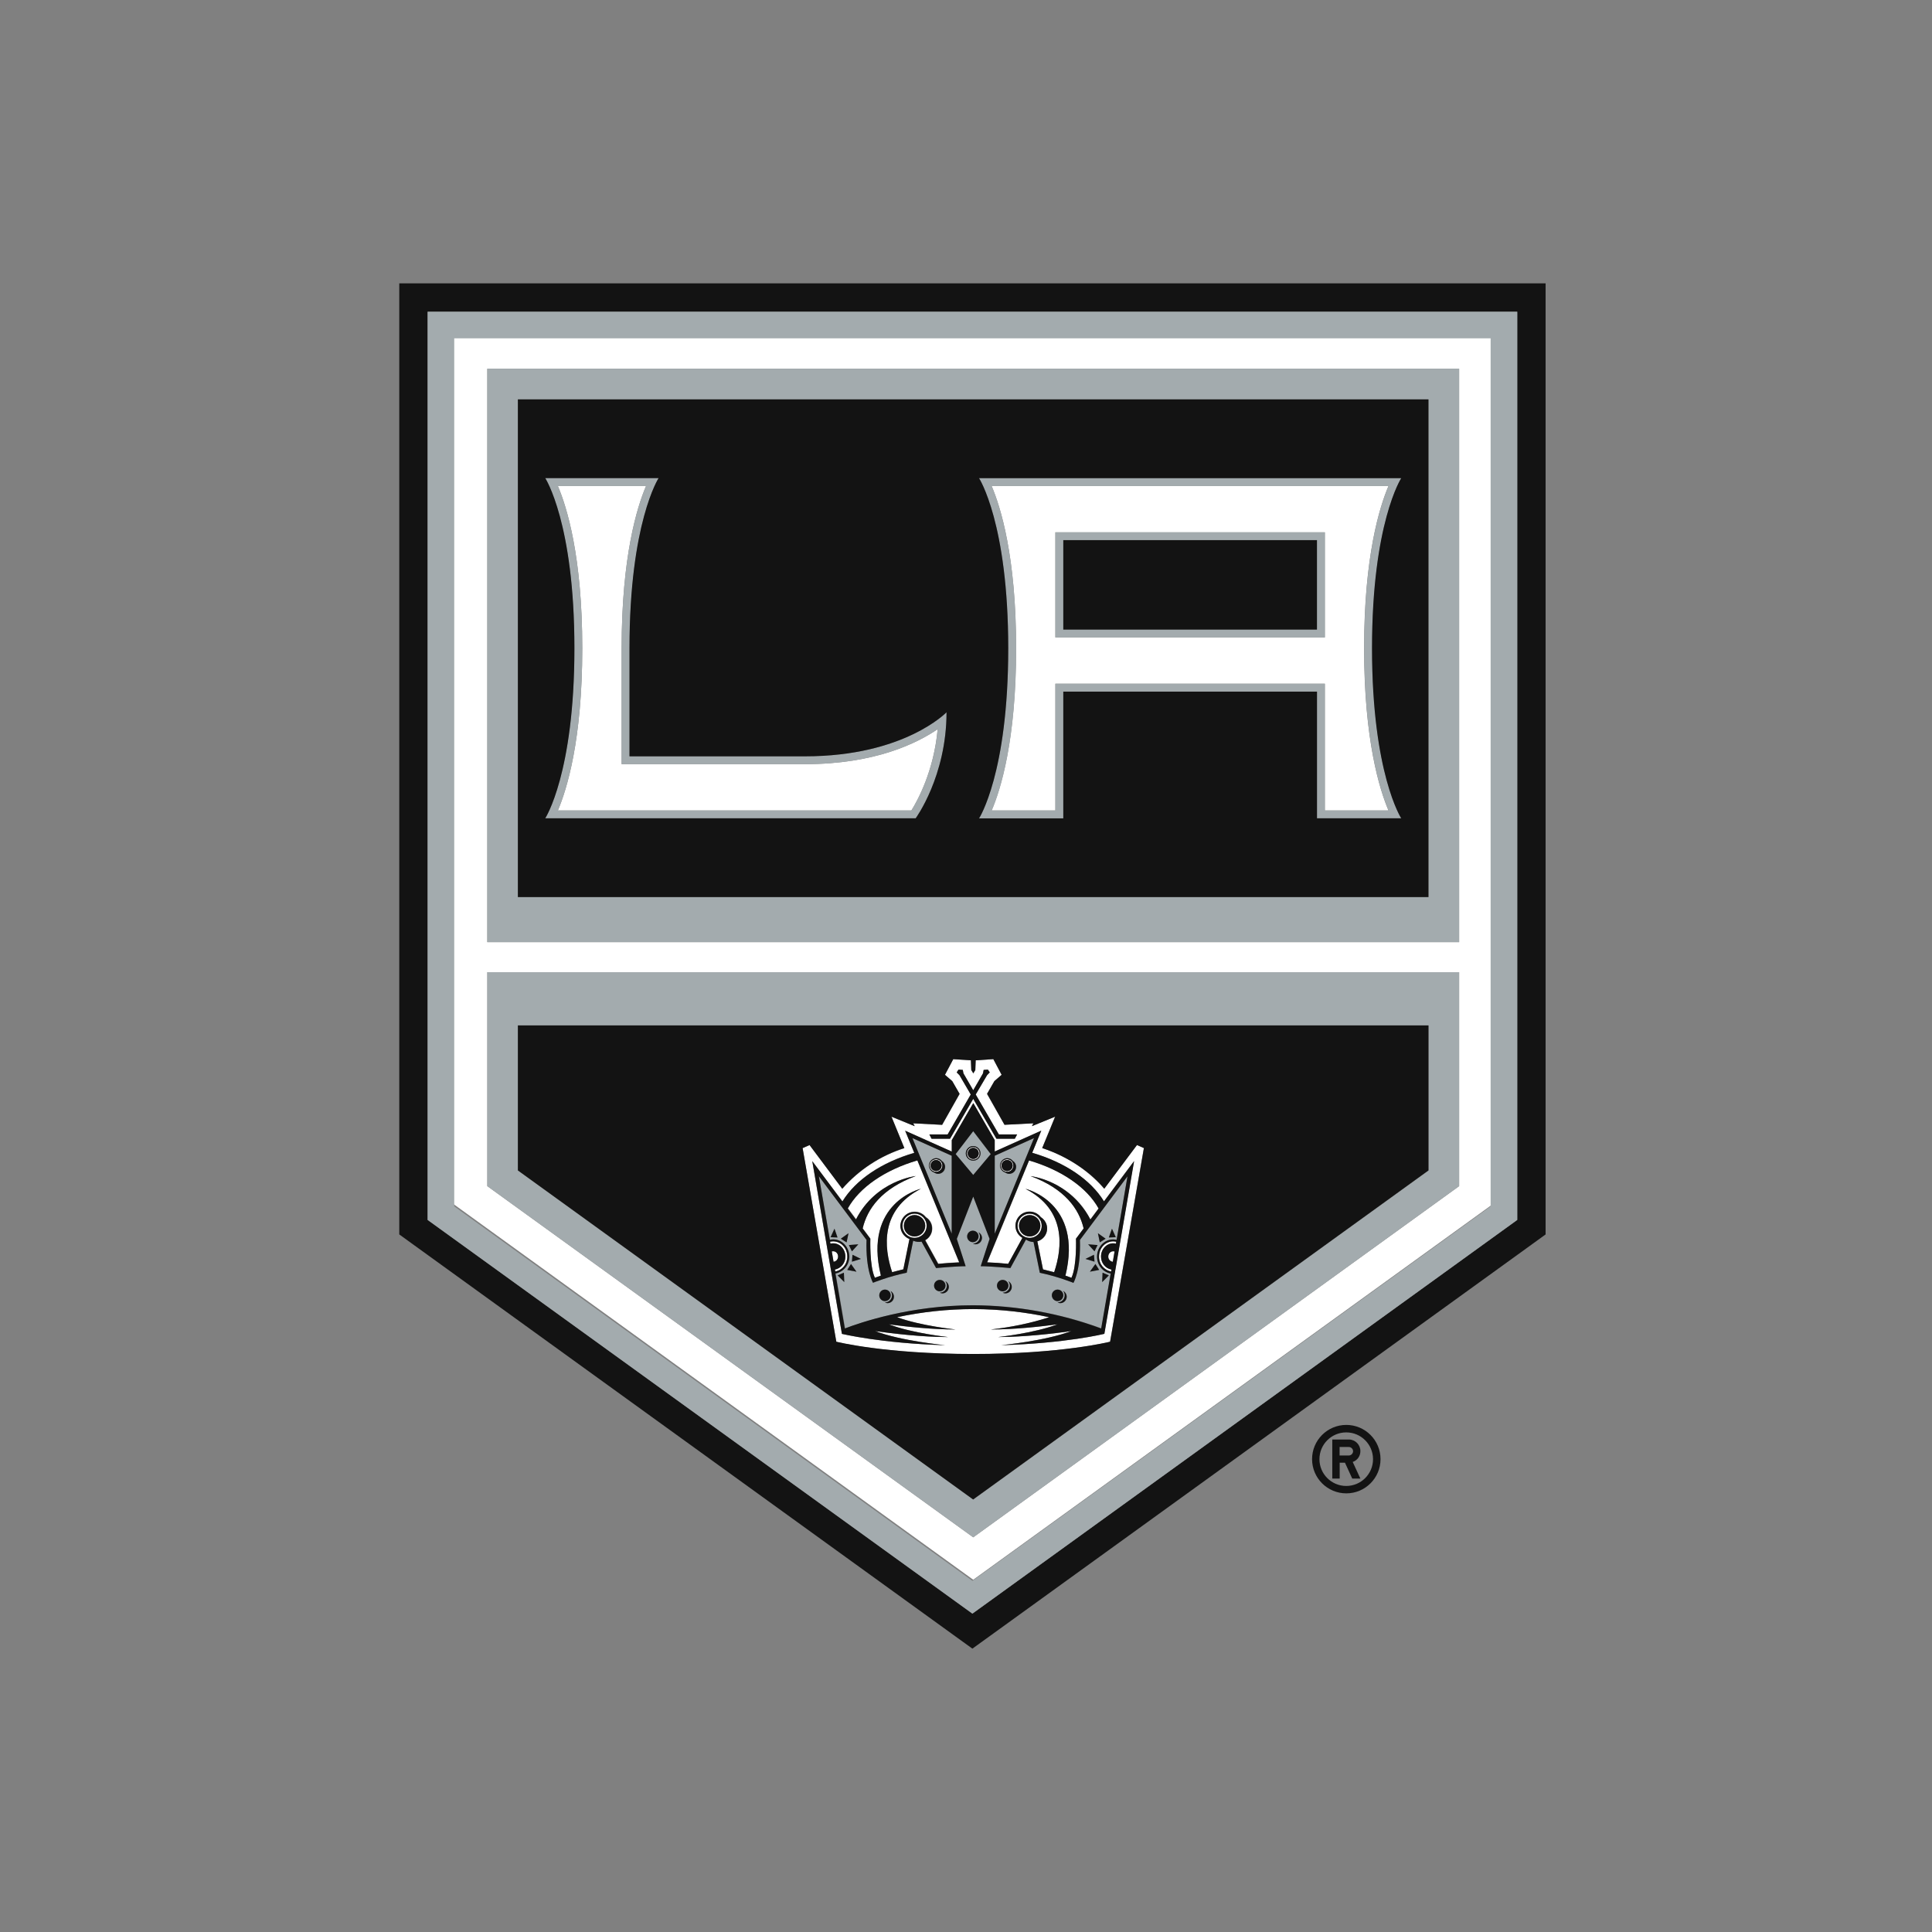
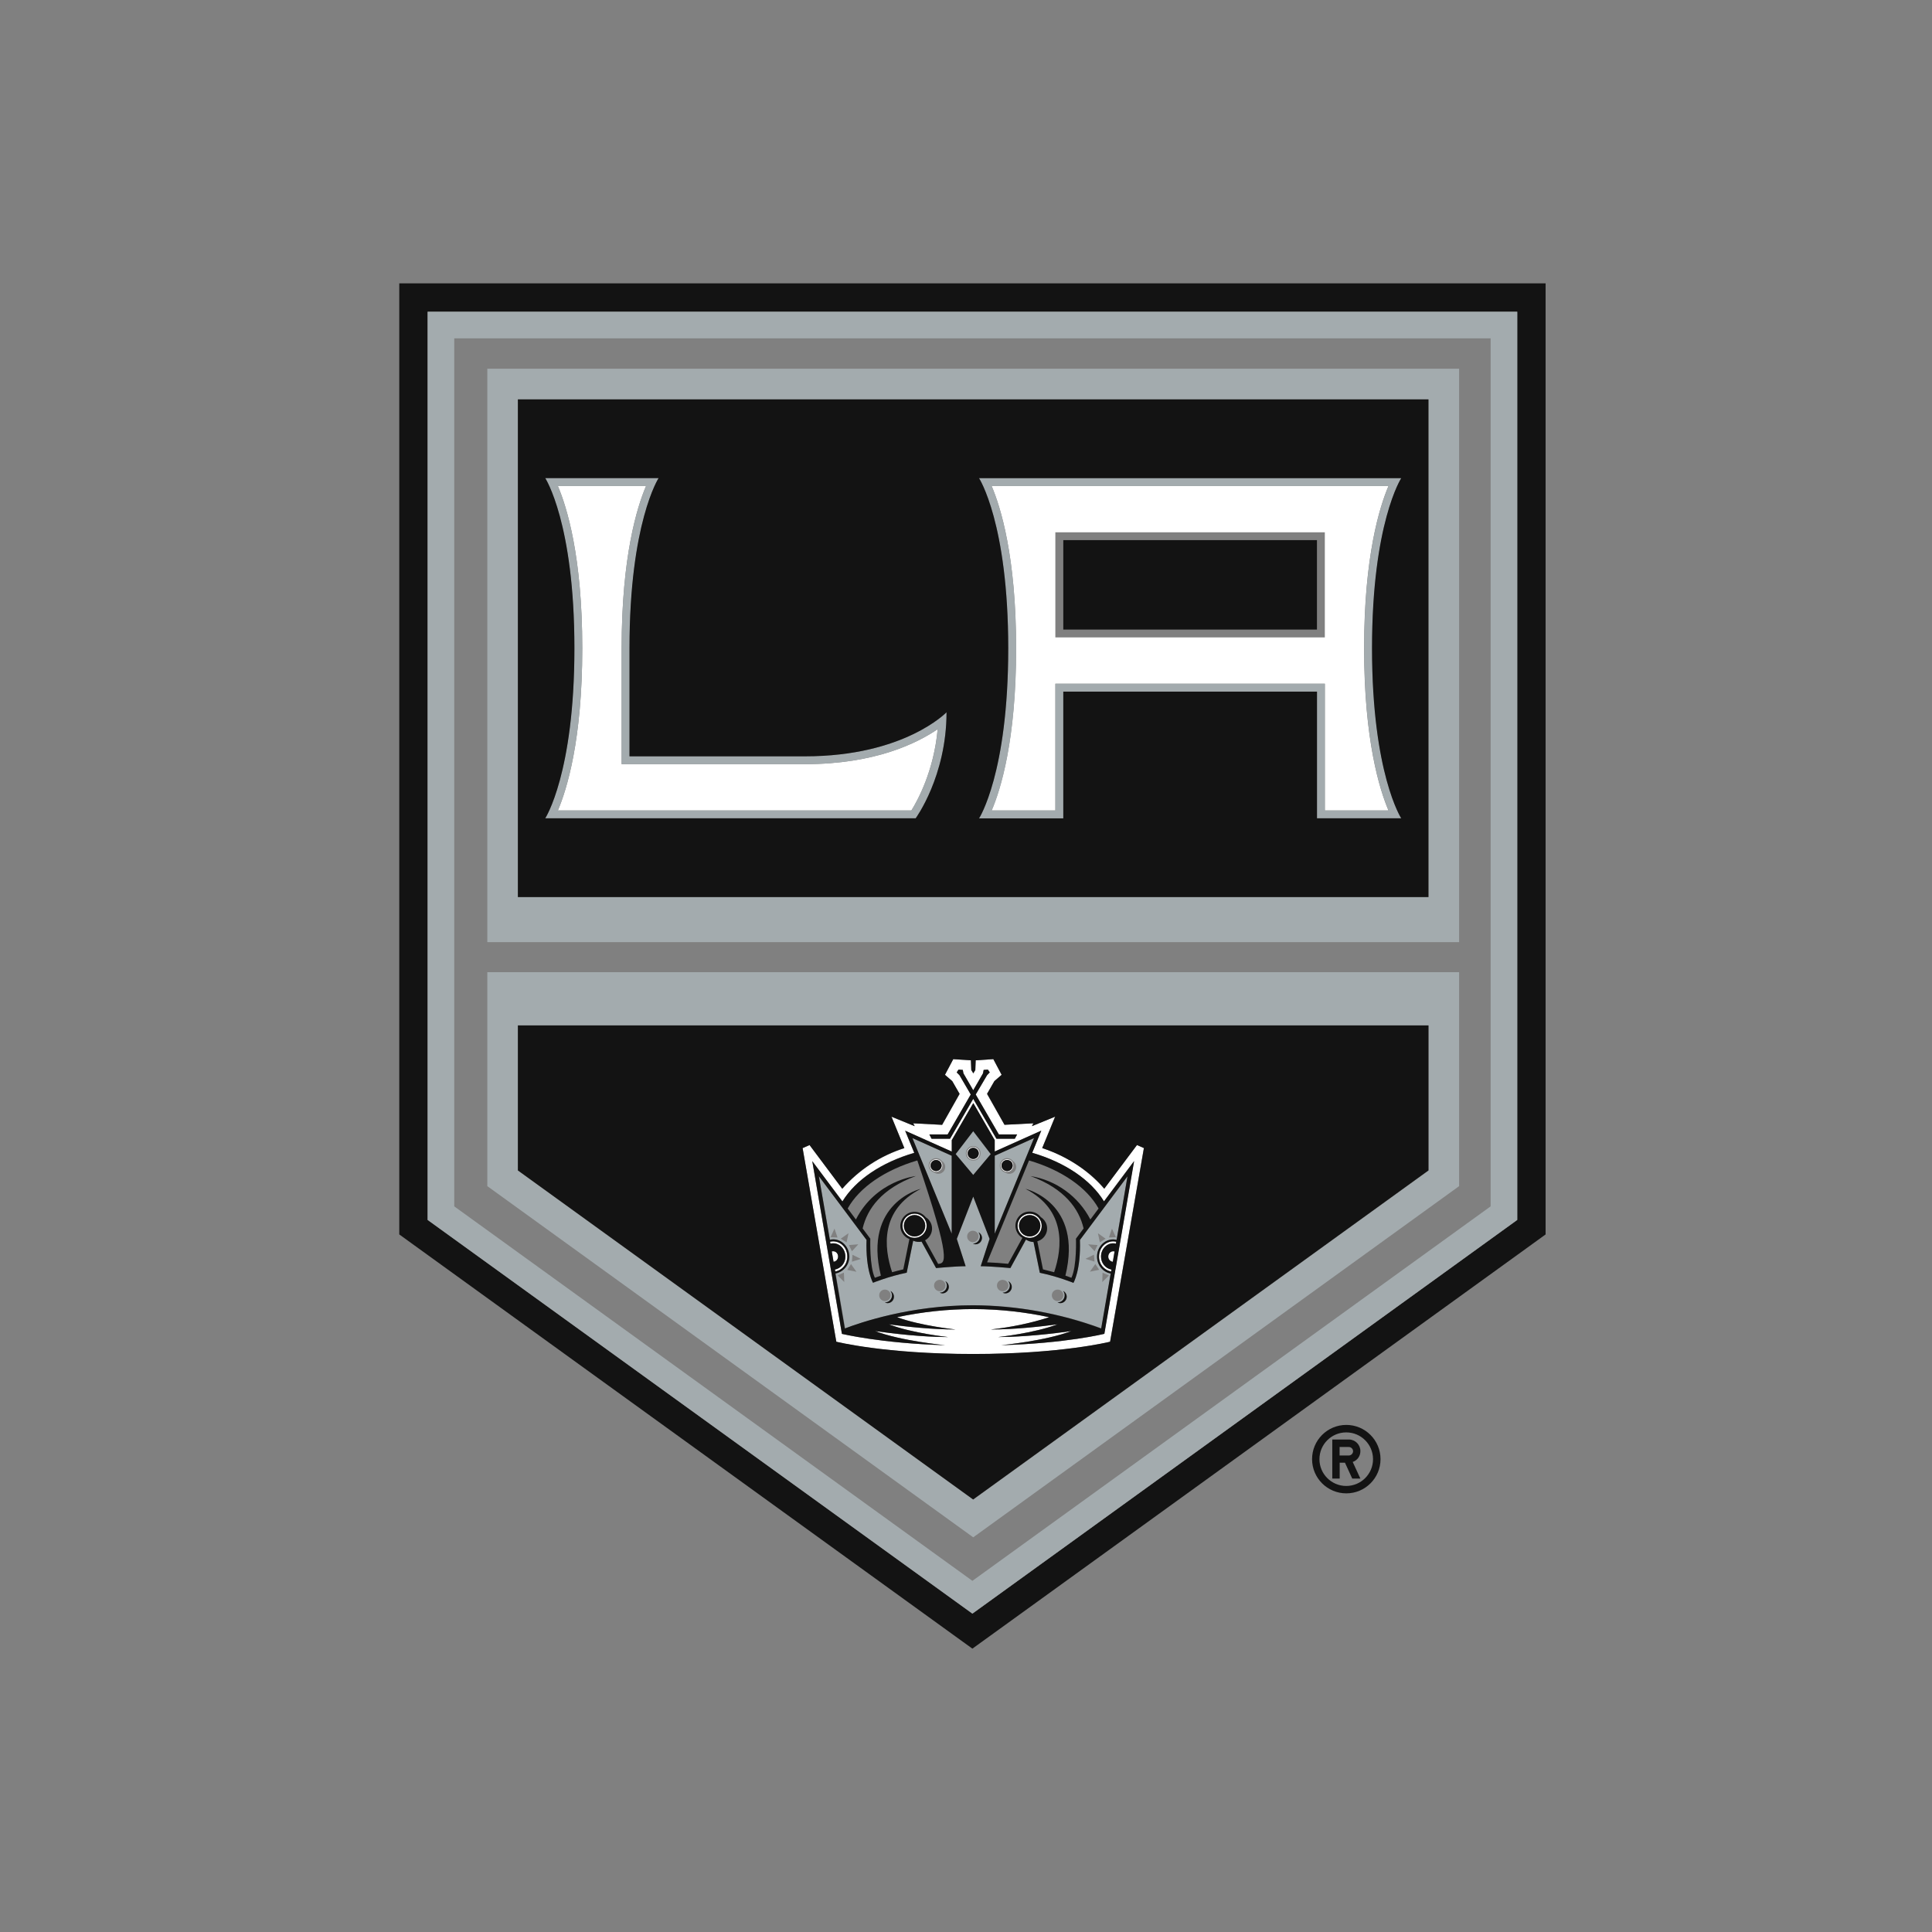
<svg xmlns="http://www.w3.org/2000/svg" xmlns:xlink="http://www.w3.org/1999/xlink" width="150px" height="150px" viewBox="0 0 150 150" version="1.1">
  <rect x="0" y="0" width="150" height="150" fill="#808080" stroke="none" />
  <title>Artboard</title>
  <defs>
    <polygon id="path-1" points="0 106 89 106 89 0 0 0" />
  </defs>
  <g id="Artboard" stroke="none" stroke-width="1" fill="none" fill-rule="evenodd">
    <g id="Group-28" transform="translate(31, 22)">
      <path d="M0,0.001 L0,73.841 L0.912,74.501 L43.206,105.068 L44.496,106 L45.787,105.068 L88.089,74.501 L89,73.841 L89,0.001 L0,0.001 Z M2.201,72.715 L2.201,2.202 L86.798,2.202 L86.798,72.715 L44.496,103.282 L2.201,72.715 Z" id="Fill-1" fill="#131313" />
-       <path d="M6.834,51.149 L82.287,51.149 L82.287,6.627 L6.834,6.627 L6.834,51.149 Z M82.287,70.091 L44.561,97.358 L6.835,70.091 L6.835,53.481 L82.287,53.481 L82.287,70.091 Z M4.167,3.967 L4.167,71.454 L44.561,100.65 L84.948,71.454 L84.948,3.967 L4.167,3.967 Z" id="Fill-2" fill="#FFFFFF" />
      <path d="M4.267,71.661 L44.497,100.736 L84.732,71.661 L84.732,4.267 L4.267,4.267 L4.267,71.661 Z M44.497,103.281 L2.202,72.715 L2.202,2.202 L86.798,2.202 L86.798,72.715 L44.497,103.281 Z" id="Fill-3" fill="#A3ABAE" />
      <g id="Group-27">
        <path d="M34.405,71.274 C35.431,69.596 37.425,68.248 39.978,67.502 L39.275,65.788 L42.89,67.408 L42.89,66.519 L44.561,63.643 L46.225,66.519 L46.225,67.408 L49.84,65.788 L49.13,67.502 C51.683,68.248 53.677,69.596 54.702,71.274 L57.041,68.147 L54.731,81.558 C54.731,81.558 51.748,82.304 46.72,82.44 C46.72,82.44 50.141,82.118 52.164,81.343 C50.282,81.622 48.385,81.778 46.483,81.81 C46.483,81.81 49.251,81.522 51.095,80.82 C49.703,81.006 47.724,81.221 45.909,81.221 C45.909,81.221 48.613,80.941 50.45,80.268 C48.509,79.852 46.531,79.64 44.547,79.636 C42.56,79.64 40.579,79.852 38.636,80.268 C40.48,80.941 43.184,81.221 43.184,81.221 C41.363,81.221 39.382,81.006 37.998,80.82 C39.834,81.522 42.609,81.81 42.609,81.81 C40.567,81.81 38.314,81.537 36.93,81.343 C38.96,82.118 42.373,82.44 42.373,82.44 C37.346,82.297 34.362,81.558 34.362,81.558 L32.06,68.147 L34.405,71.274 Z M42.574,66.075 L44.374,62.977 L43.492,61.471 L43.278,61.254 L43.428,61.04 L43.751,61.068 L43.801,61.334 L44.561,62.653 L45.321,61.334 L45.371,61.068 L45.694,61.04 L45.845,61.254 L45.637,61.471 L44.754,62.977 L46.555,66.075 L47.974,66.075 L47.795,66.412 L46.361,66.412 L44.561,63.313 L42.761,66.412 L41.327,66.412 L41.154,66.075 L42.574,66.075 Z M44.561,83.129 C51.461,83.129 55.182,82.175 55.182,82.175 L57.807,67.136 L57.263,66.899 L54.724,70.291 C53.439,68.818 51.775,67.726 49.911,67.136 L50.915,64.698 L49.108,65.429 L49.223,65.207 L46.985,65.328 L45.63,62.926 L46.204,61.936 C46.388,61.771 46.575,61.609 46.763,61.449 L46.117,60.229 L44.747,60.323 L44.718,61.076 L44.568,61.334 L44.41,61.076 L44.381,60.323 L43.005,60.237 L42.366,61.456 L42.933,61.943 L43.507,62.933 L42.152,65.336 L39.906,65.214 L40.021,65.436 L38.214,64.705 L39.218,67.143 C37.355,67.741 35.691,68.831 34.398,70.299 L31.859,66.906 L31.314,67.143 L33.932,82.183 C33.932,82.175 37.669,83.129 44.561,83.129 L44.561,83.129 Z M12.315,40.923 L39.762,40.923 C40.214,40.212 41.499,37.896 41.8,34.612 C40.237,35.68 36.958,37.329 31.507,37.329 L17.263,37.329 L17.263,28.329 C17.263,21.186 18.469,17.349 19.157,15.735 L12.315,15.735 C13.003,17.349 14.208,21.186 14.208,28.329 C14.208,35.472 13.003,39.302 12.315,40.923 L12.315,40.923 Z M50.937,27.49 L71.859,27.49 L71.859,19.328 L50.937,19.328 L50.937,27.49 Z M50.937,40.923 L50.937,31.083 L71.858,31.083 L71.858,40.923 L76.799,40.923 C76.112,39.302 74.907,35.472 74.907,28.329 C74.907,21.186 76.112,17.349 76.799,15.735 L45.988,15.735 C46.684,17.357 47.889,21.186 47.889,28.329 C47.889,35.472 46.684,39.302 45.988,40.923 L50.937,40.923 Z" id="Fill-4" fill="#FFFFFF" />
-         <path d="M48.384,74.114 C48.049,73.92 47.842,73.562 47.845,73.174 C47.845,72.573 48.341,72.077 48.943,72.077 C49.295,72.077 49.61,72.242 49.811,72.508 C50.097,72.694 50.299,73.01 50.299,73.383 C50.302,73.849 49.989,74.259 49.538,74.38 L49.983,76.559 L50.851,76.775 C51.496,74.852 51.791,71.934 48.621,70.298 C48.621,70.298 53.11,71.346 51.726,77.04 L52.192,77.205 C52.622,76.302 52.544,74.172 52.544,74.172 L53.138,73.375 C52.781,71.855 51.668,70.291 49.014,69.309 C49.014,69.309 52.114,69.654 53.662,72.68 L54.3,71.826 C53.397,70.198 51.425,68.836 48.9,68.097 L45.651,76.014 C46.203,76.036 46.755,76.072 47.286,76.13 L48.384,74.114 Z M40.108,69.302 C37.446,70.285 36.341,71.848 35.983,73.368 L36.578,74.164 C36.578,74.164 36.5,76.302 36.93,77.198 L37.396,77.033 C36.012,71.332 40.501,70.291 40.501,70.291 C37.33,71.927 37.626,74.845 38.271,76.767 L39.146,76.545 L39.627,74.186 C39.204,74.02 38.925,73.614 38.923,73.16 C38.933,72.55 39.434,72.063 40.044,72.072 C40.377,72.076 40.69,72.231 40.896,72.493 C41.381,72.793 41.532,73.429 41.232,73.915 C41.136,74.068 41.004,74.193 40.846,74.28 L41.857,76.115 C42.4,76.059 42.946,76.02 43.492,76 L40.244,68.083 C37.719,68.821 35.747,70.177 34.843,71.812 L35.481,72.666 C37.009,69.646 40.108,69.302 40.108,69.302 L40.108,69.302 Z" id="Fill-6" fill="#FFFFFF" />
        <path d="M34.075,75.556 C34.075,75.333 33.896,75.147 33.688,75.147 C33.652,75.147 33.616,75.147 33.58,75.161 L33.717,75.957 C33.923,75.938 34.08,75.763 34.075,75.556 M48.944,74.006 C48.483,74.006 48.111,73.634 48.111,73.174 C48.111,72.716 48.483,72.343 48.944,72.343 C49.403,72.343 49.776,72.716 49.776,73.174 C49.776,73.634 49.403,74.006 48.944,74.006 M49.876,73.168 C49.876,72.651 49.456,72.232 48.94,72.232 C48.423,72.232 48.004,72.651 48.004,73.168 C48.004,73.684 48.427,74.107 48.944,74.107 C49.458,74.107 49.876,73.689 49.876,73.174 L49.876,73.168 M40.007,74.006 C39.547,74.006 39.175,73.634 39.175,73.174 C39.175,72.716 39.547,72.343 40.007,72.343 C40.466,72.343 40.838,72.716 40.838,73.174 C40.838,73.634 40.466,74.006 40.007,74.006 M40.007,72.228 C39.492,72.228 39.075,72.645 39.075,73.161 L39.075,73.168 C39.075,73.682 39.492,74.1 40.007,74.1 C40.521,74.1 40.939,73.682 40.939,73.168 C40.943,72.653 40.528,72.232 40.014,72.228 L40.007,72.228" id="Fill-8" fill="#FFFFFF" />
        <path d="M55.046,75.556 C55.046,75.771 55.198,75.943 55.399,75.965 L55.535,75.168 C55.499,75.154 55.463,75.154 55.427,75.154 C55.218,75.147 55.046,75.333 55.046,75.556 M34.785,75.556 C34.785,74.903 34.298,74.379 33.688,74.379 C33.609,74.379 33.53,74.394 33.45,74.408 L33.48,74.558 C33.548,74.539 33.618,74.529 33.688,74.53 C34.212,74.53 34.635,74.989 34.635,75.556 C34.648,76.045 34.305,76.473 33.823,76.567 L33.853,76.718 C34.384,76.638 34.785,76.144 34.785,75.556" id="Fill-10" fill="#FFFFFF" />
        <path d="M41.677,68.061 C41.916,68.061 42.109,68.254 42.109,68.492 C42.109,68.729 41.916,68.921 41.677,68.921 C41.44,68.921 41.247,68.729 41.247,68.492 C41.247,68.254 41.44,68.061 41.677,68.061 M41.677,68.979 C41.946,68.975 42.161,68.759 42.166,68.492 C42.161,68.223 41.946,68.007 41.677,68.004 C41.41,68.007 41.194,68.223 41.19,68.492 C41.19,68.757 41.405,68.979 41.677,68.979 M47.193,68.061 C47.431,68.061 47.624,68.254 47.624,68.492 C47.624,68.729 47.431,68.921 47.193,68.921 C46.954,68.921 46.759,68.73 46.756,68.492 C46.756,68.254 46.949,68.061 47.186,68.061 C47.188,68.061 47.191,68.061 47.193,68.061 M47.193,68.979 C47.459,68.975 47.674,68.757 47.674,68.492 C47.674,68.225 47.459,68.007 47.193,68.004 C46.923,68.004 46.705,68.223 46.706,68.493 C46.707,68.761 46.924,68.978 47.193,68.979 M44.561,67.122 C44.8,67.122 44.995,67.315 44.995,67.555 C44.995,67.795 44.8,67.989 44.561,67.989 C44.324,67.989 44.131,67.796 44.131,67.559 C44.127,67.322 44.317,67.125 44.554,67.122 C44.556,67.122 44.558,67.122 44.561,67.122 M44.561,68.04 C44.832,68.04 45.052,67.823 45.056,67.552 C45.052,67.28 44.833,67.06 44.561,67.057 C44.29,67.061 44.073,67.281 44.073,67.552 C44.073,67.817 44.288,68.04 44.561,68.04 M55.269,76.717 L55.298,76.567 C54.817,76.472 54.475,76.045 54.487,75.555 C54.487,74.989 54.918,74.53 55.427,74.53 C55.506,74.53 55.578,74.537 55.642,74.558 L55.671,74.408 C55.591,74.387 55.509,74.378 55.427,74.38 C54.825,74.38 54.33,74.903 54.33,75.555 C54.312,76.122 54.712,76.615 55.269,76.717" id="Fill-12" fill="#FFFFFF" />
        <mask id="mask-2" fill="white">
          <use xlink:href="#path-1" />
        </mask>
        <g id="Clip-15" />
        <path d="M9.21,47.65 L79.906,47.65 L79.906,9.008 L9.21,9.008 L9.21,47.65 Z M6.835,51.149 L82.287,51.149 L82.287,6.627 L6.835,6.627 L6.835,51.149 Z M9.216,57.618 L79.913,57.618 L79.913,68.878 L44.561,94.425 L9.216,68.878 L9.216,57.618 Z M6.835,70.091 L44.561,97.358 L82.287,70.091 L82.287,53.481 L6.835,53.481 L6.835,70.091 Z" id="Fill-14" fill="#A3ABAE" mask="url(#mask-2)" />
-         <path d="M51.555,26.88 L71.249,26.88 L71.249,19.938 L51.555,19.938 L51.555,26.88 Z M50.944,27.49 L71.865,27.49 L71.865,19.329 L50.944,19.329 L50.944,27.49 Z" id="Fill-16" fill="#A3ABAE" mask="url(#mask-2)" />
        <path d="M43.987,67.552 C43.987,67.235 44.244,66.978 44.561,66.978 C44.877,66.978 45.134,67.235 45.134,67.552 C45.127,67.863 44.872,68.111 44.561,68.111 C44.248,68.115 43.991,67.864 43.987,67.552 L43.987,67.552 Z M45.923,67.609 L44.554,65.831 L43.191,67.609 L44.554,69.23 L45.923,67.609 Z M47.358,69.137 C47.249,69.137 47.144,69.101 47.056,69.036 C46.801,68.976 46.623,68.746 46.627,68.484 C46.627,68.169 46.878,67.918 47.193,67.918 C47.37,67.919 47.536,68 47.645,68.14 C47.8,68.238 47.895,68.409 47.896,68.591 C47.9,68.889 47.663,69.133 47.365,69.136 C47.363,69.137 47.361,69.137 47.358,69.137 L47.358,69.137 Z M46.232,67.731 L46.232,73.784 L49.288,66.361 L46.232,67.731 Z M41.843,69.137 C41.734,69.137 41.628,69.101 41.541,69.036 C41.287,68.974 41.107,68.746 41.104,68.484 C41.108,68.171 41.363,67.918 41.678,67.918 C41.864,67.918 42.029,68.003 42.129,68.14 C42.383,68.295 42.463,68.626 42.308,68.88 C42.209,69.041 42.033,69.139 41.843,69.137 L41.843,69.137 Z M42.889,67.731 L39.835,66.361 L42.889,73.784 L42.889,67.731 Z M12.314,15.735 L19.158,15.735 C18.468,17.356 17.263,21.186 17.263,28.329 L17.263,37.33 L31.508,37.33 C36.966,37.33 40.237,35.681 41.799,34.612 C41.605,36.842 40.909,39 39.763,40.923 L12.314,40.923 C13.003,39.302 14.208,35.473 14.208,28.329 C14.208,21.186 13.003,17.356 12.314,15.735 L12.314,15.735 Z M40.092,41.533 C40.092,41.533 42.488,38.269 42.488,33.299 C42.488,33.299 39.211,36.72 31.508,36.72 L17.88,36.72 L17.88,28.329 C17.88,18.604 20.139,15.119 20.139,15.119 L11.332,15.119 C11.332,15.119 13.592,18.597 13.592,28.329 C13.592,38.054 11.332,41.533 11.332,41.533 L40.092,41.533 Z M45.995,15.735 L76.808,15.735 C76.112,17.356 74.914,21.186 74.914,28.329 C74.914,35.473 76.119,39.31 76.808,40.923 L71.865,40.923 L71.865,31.083 L50.945,31.083 L50.945,40.923 L46.002,40.923 C46.691,39.31 47.896,35.473 47.896,28.329 C47.889,21.186 46.683,17.356 45.995,15.736 L45.995,15.735 Z M51.554,41.533 L51.554,31.692 L71.256,31.692 L71.256,41.533 L77.797,41.533 C77.797,41.533 75.531,38.054 75.531,28.329 C75.531,18.604 77.797,15.119 77.797,15.119 L45.013,15.119 C45.013,15.119 47.279,18.597 47.279,28.329 C47.279,38.054 45.013,41.533 45.013,41.533 L51.554,41.533 Z" id="Fill-17" fill="#A3ABAE" mask="url(#mask-2)" />
        <path d="M53.62,76.732 L54.043,76.136 L54.337,76.588 L53.62,76.732 Z M53.935,75.412 L53.977,75.95 L53.275,75.735 L53.935,75.412 Z M54.214,74.666 L53.985,75.147 L53.484,74.609 L54.214,74.666 Z M54.839,74.172 L54.393,74.458 L54.243,73.748 L54.839,74.172 Z M55.333,73.39 L55.635,74.056 L55.097,74.078 L55.333,73.39 Z M51.324,79.177 C51.246,79.177 51.17,79.157 51.102,79.12 L51.109,79.12 C51.412,79.116 51.654,78.87 51.654,78.568 C51.654,78.444 51.614,78.323 51.539,78.223 C51.712,78.308 51.82,78.483 51.819,78.675 C51.819,78.95 51.599,79.173 51.324,79.177 L51.324,79.177 Z M50.665,78.568 C50.665,78.317 50.865,78.123 51.116,78.123 C51.353,78.12 51.55,78.308 51.554,78.546 L51.554,78.568 C51.554,78.812 51.36,79.012 51.116,79.019 C50.867,79.019 50.665,78.817 50.665,78.568 L50.665,78.568 Z M47.057,78.424 C46.98,78.42 46.904,78.401 46.835,78.366 L46.842,78.366 C47.143,78.371 47.39,78.13 47.394,77.83 C47.396,77.702 47.353,77.576 47.272,77.477 C47.518,77.606 47.613,77.91 47.484,78.156 C47.401,78.315 47.238,78.419 47.057,78.424 L47.057,78.424 Z M46.404,77.807 C46.4,77.57 46.589,77.374 46.827,77.369 C46.834,77.369 46.842,77.369 46.848,77.37 C47.093,77.37 47.293,77.571 47.293,77.807 C47.293,78.053 47.094,78.252 46.848,78.252 C46.607,78.257 46.408,78.064 46.404,77.821 L46.404,77.807 L46.404,77.807 Z M44.747,74.601 C44.669,74.605 44.592,74.585 44.525,74.545 L44.532,74.552 C44.838,74.547 45.084,74.298 45.084,73.992 C45.086,73.871 45.042,73.754 44.963,73.662 C45.127,73.734 45.242,73.906 45.242,74.1 C45.242,74.374 45.022,74.598 44.747,74.601 L44.747,74.601 Z M44.088,73.992 C44.088,73.748 44.288,73.555 44.532,73.555 C44.783,73.555 44.977,73.756 44.977,73.992 C44.977,74.238 44.779,74.44 44.532,74.444 C44.286,74.44 44.088,74.238 44.088,73.992 L44.088,73.992 Z M42.18,78.424 C42.102,78.421 42.027,78.402 41.957,78.366 L41.965,78.366 C42.266,78.371 42.513,78.13 42.518,77.83 C42.519,77.702 42.476,77.576 42.395,77.477 C42.566,77.558 42.676,77.732 42.675,77.922 C42.675,78.196 42.454,78.42 42.18,78.424 L42.18,78.424 Z M41.52,77.807 C41.52,77.562 41.72,77.364 41.965,77.364 C42.21,77.365 42.409,77.563 42.409,77.807 C42.409,78.058 42.209,78.252 41.965,78.252 C41.72,78.252 41.52,78.058 41.52,77.807 L41.52,77.807 Z M37.919,79.177 C37.842,79.176 37.765,79.156 37.697,79.12 L37.712,79.12 C38.016,79.115 38.26,78.864 38.255,78.559 C38.252,78.438 38.211,78.319 38.135,78.223 C38.306,78.308 38.415,78.483 38.415,78.675 C38.418,78.948 38.2,79.173 37.926,79.177 L37.919,79.177 L37.919,79.177 Z M37.26,78.568 C37.26,78.317 37.461,78.123 37.704,78.123 C37.949,78.123 38.149,78.317 38.149,78.568 C38.149,78.815 37.951,79.016 37.704,79.019 C37.46,79.012 37.263,78.813 37.26,78.568 L37.26,78.568 Z M35.144,75.957 L35.187,75.419 L35.84,75.742 L35.144,75.957 Z M34.778,76.596 L35.072,76.143 L35.495,76.739 L34.778,76.596 Z M34.908,74.666 L35.638,74.609 L35.144,75.147 L34.908,74.666 Z M34.728,74.458 L34.276,74.172 L34.878,73.748 L34.728,74.458 Z M33.486,74.056 L33.788,73.39 L34.025,74.078 L33.486,74.056 Z M34.032,77.019 L34.52,76.804 L34.548,77.535 L34.032,77.019 Z M54.602,76.811 L55.097,77.026 L54.58,77.542 L54.602,76.811 Z M55.24,76.868 C54.613,76.75 54.164,76.194 54.179,75.555 C54.179,74.824 54.738,74.228 55.427,74.228 C55.513,74.228 55.606,74.243 55.692,74.264 L56.538,69.33 L52.845,74.272 C52.924,76.638 52.342,77.6 52.342,77.6 C52.342,77.6 51.102,77.097 49.725,76.818 L49.245,74.429 C49.045,74.427 48.849,74.364 48.684,74.25 L48.664,74.236 L47.451,76.451 C47.451,76.451 45.916,76.308 45.15,76.308 L45.837,74.186 L44.561,70.901 L43.291,74.186 L43.972,76.308 C43.205,76.308 41.67,76.451 41.67,76.451 L40.551,74.401 C40.331,74.444 40.104,74.419 39.899,74.329 L39.397,76.818 C38.02,77.097 36.78,77.6 36.78,77.6 C36.78,77.6 36.205,76.638 36.277,74.272 L32.583,69.33 L33.437,74.264 C33.522,74.25 33.609,74.228 33.703,74.228 C34.384,74.228 34.95,74.824 34.95,75.555 C34.958,76.194 34.508,76.747 33.882,76.868 L34.62,81.135 C37.806,79.959 41.173,79.35 44.568,79.336 C49.437,79.336 53.354,80.691 54.516,81.135 L55.24,76.868 Z" id="Fill-18" fill="#A3ABAE" mask="url(#mask-2)" />
        <path d="M77.79,41.533 L71.249,41.533 L71.249,31.699 L51.554,31.699 L51.554,41.54 L45.013,41.54 C45.013,41.54 47.279,38.061 47.279,28.336 C47.279,18.612 45.013,15.126 45.013,15.126 L77.79,15.126 C77.79,15.126 75.523,18.604 75.523,28.336 C75.523,38.054 77.79,41.533 77.79,41.533 L77.79,41.533 Z M40.092,41.533 L11.332,41.533 C11.332,41.533 13.598,38.054 13.598,28.329 C13.598,18.604 11.332,15.119 11.332,15.119 L20.133,15.119 C20.133,15.119 17.873,18.597 17.873,28.329 L17.873,36.72 L31.508,36.72 C39.211,36.72 42.489,33.299 42.489,33.299 C42.489,38.269 40.093,41.533 40.093,41.533 L40.092,41.533 Z M9.209,47.65 L79.905,47.65 L79.905,9.008 L9.209,9.008 L9.209,47.65 Z M31.852,66.9 L34.391,70.292 C35.678,68.818 37.345,67.726 39.211,67.136 L38.213,64.697 L40.014,65.436 L39.899,65.214 L42.144,65.329 L43.5,62.926 L42.933,61.937 C42.746,61.771 42.557,61.609 42.366,61.448 L43.012,60.23 L44.381,60.323 L44.41,61.076 L44.568,61.334 L44.726,61.076 L44.754,60.323 L46.124,60.23 L46.769,61.448 L46.204,61.937 C46.011,62.264 45.822,62.593 45.637,62.926 L46.993,65.329 L49.237,65.214 L49.123,65.436 L50.923,64.697 C50.923,64.697 50.106,66.706 49.919,67.136 C52.185,67.889 53.857,69.215 54.738,70.292 L57.278,66.9 L57.815,67.136 L55.19,82.168 C55.19,82.168 51.453,83.122 44.561,83.122 C37.669,83.122 33.932,82.168 33.932,82.168 L31.314,67.136 L31.852,66.9 Z M9.209,68.871 L44.554,94.418 L79.906,68.871 L79.906,57.612 L9.209,57.612 L9.209,68.871 Z" id="Fill-19" fill="#131313" mask="url(#mask-2)" />
        <path d="M48.943,72.335 C48.483,72.335 48.111,72.708 48.111,73.168 C48.111,73.627 48.483,74 48.943,74 C49.403,74 49.776,73.627 49.776,73.168 C49.776,72.708 49.403,72.335 48.943,72.335 L48.943,72.335 Z M40.007,72.335 C39.546,72.335 39.174,72.708 39.174,73.168 C39.174,73.627 39.546,74 40.007,74 C40.466,74 40.838,73.627 40.838,73.168 C40.838,72.708 40.466,72.335 40.007,72.335 L40.007,72.335 Z M51.554,26.881 L71.248,26.881 L71.248,19.938 L51.554,19.938 L51.554,26.881 Z" id="Fill-20" fill="#131313" mask="url(#mask-2)" />
-         <path d="M34.936,75.556 C34.936,74.824 34.376,74.222 33.688,74.222 C33.601,74.223 33.514,74.234 33.43,74.258 L32.577,69.323 L36.277,74.265 C36.198,76.631 36.78,77.592 36.78,77.592 C36.78,77.592 38.02,77.09 39.397,76.811 L39.899,74.33 C40.104,74.418 40.331,74.443 40.551,74.401 L41.677,76.452 C41.677,76.452 43.212,76.309 43.972,76.309 L43.285,74.186 L44.561,70.902 L45.831,74.186 L45.141,76.309 C45.91,76.309 47.445,76.452 47.445,76.452 L48.656,74.236 L48.671,74.25 C48.836,74.358 49.029,74.422 49.244,74.43 L49.733,76.818 C51.102,77.098 52.342,77.6 52.342,77.6 C52.342,77.6 52.924,76.638 52.845,74.272 L56.538,69.331 L55.692,74.265 C55.606,74.242 55.517,74.23 55.426,74.229 C54.738,74.229 54.172,74.824 54.172,75.563 C54.172,76.223 54.638,76.775 55.233,76.875 L54.494,81.143 C51.309,79.966 47.942,79.358 44.547,79.342 C39.677,79.342 35.761,80.691 34.592,81.143 L33.86,76.875 C34.492,76.756 34.947,76.199 34.936,75.556 L34.936,75.556 Z M33.824,76.567 C34.305,76.473 34.647,76.045 34.635,75.556 C34.635,74.989 34.211,74.53 33.688,74.53 C33.616,74.53 33.544,74.538 33.473,74.558 L33.444,74.408 C33.525,74.391 33.605,74.381 33.688,74.379 C34.298,74.379 34.785,74.903 34.785,75.556 C34.802,76.121 34.402,76.615 33.846,76.718 L33.824,76.567 Z M33.58,75.161 C33.616,75.147 33.652,75.147 33.688,75.147 C33.903,75.147 34.068,75.326 34.068,75.556 C34.068,75.771 33.917,75.943 33.716,75.965 L33.58,75.161 Z M40.007,74.107 C39.488,74.107 39.068,73.687 39.068,73.168 C39.068,72.648 39.488,72.228 40.007,72.228 C40.526,72.228 40.947,72.648 40.947,73.168 C40.947,73.687 40.526,74.107 40.007,74.107 L40.007,74.107 Z M40.221,68.097 L43.471,76.015 C42.925,76.037 42.38,76.076 41.836,76.129 L40.824,74.294 C41.326,74.021 41.511,73.394 41.238,72.893 C41.153,72.735 41.028,72.602 40.874,72.508 C40.497,72.028 39.803,71.945 39.323,72.323 C39.062,72.529 38.907,72.842 38.902,73.174 C38.902,73.641 39.195,74.042 39.605,74.2 L39.131,76.553 C38.816,76.625 38.529,76.703 38.263,76.775 C37.619,74.853 37.324,71.934 40.494,70.299 C40.494,70.299 36.005,71.346 37.389,77.04 C37.233,77.093 37.077,77.148 36.923,77.206 C36.499,76.309 36.571,74.171 36.571,74.171 L35.975,73.376 C36.335,71.855 37.439,70.292 40.1,69.309 C40.1,69.309 37.001,69.646 35.452,72.68 L34.814,71.827 C35.725,70.191 37.704,68.836 40.221,68.097 L40.221,68.097 Z M39.841,66.361 L42.89,67.731 L42.89,73.784 L39.841,66.361 Z M44.561,65.823 L45.923,67.602 L44.561,69.223 L43.198,67.602 L44.561,65.823 Z M48.944,74.107 C48.425,74.107 48.004,73.687 48.004,73.168 C48.004,72.651 48.423,72.232 48.94,72.232 C49.456,72.232 49.876,72.651 49.876,73.168 C49.88,73.682 49.465,74.103 48.951,74.107 L48.944,74.107 L48.944,74.107 Z M48.893,68.097 C51.418,68.836 53.39,70.198 54.293,71.827 L53.656,72.68 C52.725,70.885 51.002,69.636 49.008,69.309 C51.668,70.292 52.774,71.855 53.131,73.376 L52.537,74.171 C52.537,74.171 52.615,76.309 52.185,77.206 L51.719,77.04 C53.103,71.338 48.614,70.299 48.614,70.299 C51.784,71.934 51.489,74.853 50.843,76.775 C50.555,76.699 50.266,76.624 49.976,76.553 L49.538,74.373 C50.088,74.221 50.412,73.652 50.261,73.102 C50.192,72.853 50.031,72.637 49.811,72.5 C49.444,72.018 48.757,71.923 48.274,72.289 C47.791,72.654 47.696,73.343 48.062,73.826 C48.147,73.94 48.255,74.035 48.377,74.107 L47.272,76.122 C46.729,76.065 46.183,76.027 45.637,76.007 L48.893,68.097 Z M46.232,67.731 L49.28,66.361 L46.232,73.784 L46.232,67.731 Z M55.642,74.558 C55.572,74.539 55.499,74.529 55.426,74.53 C54.903,74.53 54.48,74.989 54.48,75.556 C54.48,76.072 54.839,76.495 55.29,76.567 L55.269,76.718 C54.712,76.615 54.313,76.121 54.329,75.556 C54.329,74.903 54.817,74.379 55.426,74.379 C55.513,74.379 55.592,74.394 55.663,74.408 L55.642,74.558 Z M55.399,75.965 C55.191,75.942 55.037,75.763 55.046,75.556 C55.046,75.333 55.219,75.147 55.426,75.147 C55.463,75.147 55.499,75.147 55.535,75.161 L55.399,75.965 Z M42.388,82.441 C42.388,82.441 38.967,82.118 36.944,81.344 C38.329,81.537 40.574,81.809 42.625,81.809 C42.625,81.809 39.856,81.523 38.013,80.819 C39.404,81.006 41.383,81.221 43.198,81.221 C43.198,81.221 40.494,80.942 38.651,80.267 C40.593,79.852 42.574,79.64 44.561,79.637 C46.799,79.637 48.821,79.916 50.463,80.267 C48.987,80.737 47.465,81.057 45.923,81.221 C47.738,81.221 49.717,81.006 51.109,80.819 C49.266,81.516 46.497,81.809 46.497,81.809 C48.541,81.809 50.793,81.537 52.178,81.344 C50.149,82.118 46.735,82.441 46.735,82.441 C51.762,82.297 54.745,81.559 54.745,81.559 L57.055,68.147 L54.717,71.274 C53.691,69.604 51.697,68.248 49.144,67.502 L49.847,65.78 L46.232,67.401 L46.232,66.52 L44.568,63.644 L42.897,66.52 L42.897,67.409 L39.275,65.787 L39.985,67.509 C37.432,68.255 35.438,69.604 34.405,71.281 L32.067,68.154 L34.369,81.565 C34.376,81.552 37.36,82.297 42.388,82.441 L42.388,82.441 Z" id="Fill-21" fill="#131313" mask="url(#mask-2)" />
+         <path d="M34.936,75.556 C34.936,74.824 34.376,74.222 33.688,74.222 C33.601,74.223 33.514,74.234 33.43,74.258 L32.577,69.323 L36.277,74.265 C36.198,76.631 36.78,77.592 36.78,77.592 C36.78,77.592 38.02,77.09 39.397,76.811 L39.899,74.33 C40.104,74.418 40.331,74.443 40.551,74.401 L41.677,76.452 C41.677,76.452 43.212,76.309 43.972,76.309 L43.285,74.186 L44.561,70.902 L45.831,74.186 L45.141,76.309 C45.91,76.309 47.445,76.452 47.445,76.452 L48.656,74.236 L48.671,74.25 C48.836,74.358 49.029,74.422 49.244,74.43 L49.733,76.818 C51.102,77.098 52.342,77.6 52.342,77.6 C52.342,77.6 52.924,76.638 52.845,74.272 L56.538,69.331 L55.692,74.265 C55.606,74.242 55.517,74.23 55.426,74.229 C54.738,74.229 54.172,74.824 54.172,75.563 C54.172,76.223 54.638,76.775 55.233,76.875 L54.494,81.143 C51.309,79.966 47.942,79.358 44.547,79.342 C39.677,79.342 35.761,80.691 34.592,81.143 L33.86,76.875 C34.492,76.756 34.947,76.199 34.936,75.556 L34.936,75.556 Z M33.824,76.567 C34.305,76.473 34.647,76.045 34.635,75.556 C34.635,74.989 34.211,74.53 33.688,74.53 C33.616,74.53 33.544,74.538 33.473,74.558 L33.444,74.408 C33.525,74.391 33.605,74.381 33.688,74.379 C34.298,74.379 34.785,74.903 34.785,75.556 C34.802,76.121 34.402,76.615 33.846,76.718 L33.824,76.567 Z M33.58,75.161 C33.616,75.147 33.652,75.147 33.688,75.147 C33.903,75.147 34.068,75.326 34.068,75.556 C34.068,75.771 33.917,75.943 33.716,75.965 L33.58,75.161 Z M40.007,74.107 C39.488,74.107 39.068,73.687 39.068,73.168 C39.068,72.648 39.488,72.228 40.007,72.228 C40.526,72.228 40.947,72.648 40.947,73.168 C40.947,73.687 40.526,74.107 40.007,74.107 L40.007,74.107 Z M40.221,68.097 C42.925,76.037 42.38,76.076 41.836,76.129 L40.824,74.294 C41.326,74.021 41.511,73.394 41.238,72.893 C41.153,72.735 41.028,72.602 40.874,72.508 C40.497,72.028 39.803,71.945 39.323,72.323 C39.062,72.529 38.907,72.842 38.902,73.174 C38.902,73.641 39.195,74.042 39.605,74.2 L39.131,76.553 C38.816,76.625 38.529,76.703 38.263,76.775 C37.619,74.853 37.324,71.934 40.494,70.299 C40.494,70.299 36.005,71.346 37.389,77.04 C37.233,77.093 37.077,77.148 36.923,77.206 C36.499,76.309 36.571,74.171 36.571,74.171 L35.975,73.376 C36.335,71.855 37.439,70.292 40.1,69.309 C40.1,69.309 37.001,69.646 35.452,72.68 L34.814,71.827 C35.725,70.191 37.704,68.836 40.221,68.097 L40.221,68.097 Z M39.841,66.361 L42.89,67.731 L42.89,73.784 L39.841,66.361 Z M44.561,65.823 L45.923,67.602 L44.561,69.223 L43.198,67.602 L44.561,65.823 Z M48.944,74.107 C48.425,74.107 48.004,73.687 48.004,73.168 C48.004,72.651 48.423,72.232 48.94,72.232 C49.456,72.232 49.876,72.651 49.876,73.168 C49.88,73.682 49.465,74.103 48.951,74.107 L48.944,74.107 L48.944,74.107 Z M48.893,68.097 C51.418,68.836 53.39,70.198 54.293,71.827 L53.656,72.68 C52.725,70.885 51.002,69.636 49.008,69.309 C51.668,70.292 52.774,71.855 53.131,73.376 L52.537,74.171 C52.537,74.171 52.615,76.309 52.185,77.206 L51.719,77.04 C53.103,71.338 48.614,70.299 48.614,70.299 C51.784,71.934 51.489,74.853 50.843,76.775 C50.555,76.699 50.266,76.624 49.976,76.553 L49.538,74.373 C50.088,74.221 50.412,73.652 50.261,73.102 C50.192,72.853 50.031,72.637 49.811,72.5 C49.444,72.018 48.757,71.923 48.274,72.289 C47.791,72.654 47.696,73.343 48.062,73.826 C48.147,73.94 48.255,74.035 48.377,74.107 L47.272,76.122 C46.729,76.065 46.183,76.027 45.637,76.007 L48.893,68.097 Z M46.232,67.731 L49.28,66.361 L46.232,73.784 L46.232,67.731 Z M55.642,74.558 C55.572,74.539 55.499,74.529 55.426,74.53 C54.903,74.53 54.48,74.989 54.48,75.556 C54.48,76.072 54.839,76.495 55.29,76.567 L55.269,76.718 C54.712,76.615 54.313,76.121 54.329,75.556 C54.329,74.903 54.817,74.379 55.426,74.379 C55.513,74.379 55.592,74.394 55.663,74.408 L55.642,74.558 Z M55.399,75.965 C55.191,75.942 55.037,75.763 55.046,75.556 C55.046,75.333 55.219,75.147 55.426,75.147 C55.463,75.147 55.499,75.147 55.535,75.161 L55.399,75.965 Z M42.388,82.441 C42.388,82.441 38.967,82.118 36.944,81.344 C38.329,81.537 40.574,81.809 42.625,81.809 C42.625,81.809 39.856,81.523 38.013,80.819 C39.404,81.006 41.383,81.221 43.198,81.221 C43.198,81.221 40.494,80.942 38.651,80.267 C40.593,79.852 42.574,79.64 44.561,79.637 C46.799,79.637 48.821,79.916 50.463,80.267 C48.987,80.737 47.465,81.057 45.923,81.221 C47.738,81.221 49.717,81.006 51.109,80.819 C49.266,81.516 46.497,81.809 46.497,81.809 C48.541,81.809 50.793,81.537 52.178,81.344 C50.149,82.118 46.735,82.441 46.735,82.441 C51.762,82.297 54.745,81.559 54.745,81.559 L57.055,68.147 L54.717,71.274 C53.691,69.604 51.697,68.248 49.144,67.502 L49.847,65.78 L46.232,67.401 L46.232,66.52 L44.568,63.644 L42.897,66.52 L42.897,67.409 L39.275,65.787 L39.985,67.509 C37.432,68.255 35.438,69.604 34.405,71.281 L32.067,68.154 L34.369,81.565 C34.376,81.552 37.36,82.297 42.388,82.441 L42.388,82.441 Z" id="Fill-21" fill="#131313" mask="url(#mask-2)" />
        <path d="M44.532,74.558 L44.525,74.551 C44.59,74.587 44.668,74.609 44.74,74.609 C45.015,74.609 45.238,74.389 45.243,74.114 C45.241,73.926 45.132,73.757 44.963,73.677 C45.035,73.762 45.084,73.885 45.084,74.006 C45.08,74.31 44.835,74.555 44.532,74.558 L44.532,74.558 Z M51.109,79.12 L51.102,79.12 C51.166,79.156 51.245,79.177 51.317,79.177 C51.595,79.177 51.819,78.952 51.819,78.676 C51.817,78.487 51.709,78.315 51.539,78.231 C51.621,78.327 51.664,78.449 51.662,78.575 C51.657,78.877 51.412,79.12 51.109,79.12 L51.109,79.12 Z M46.849,78.36 L46.841,78.36 C46.906,78.396 46.986,78.417 47.065,78.417 C47.341,78.411 47.561,78.182 47.555,77.905 C47.552,77.722 47.449,77.555 47.286,77.471 C47.362,77.567 47.404,77.685 47.408,77.807 C47.401,78.112 47.153,78.356 46.849,78.36 L46.849,78.36 Z M37.712,79.12 L37.697,79.12 C37.762,79.156 37.84,79.177 37.912,79.177 C38.19,79.172 38.409,78.942 38.404,78.665 C38.399,78.482 38.297,78.315 38.135,78.231 C38.207,78.324 38.256,78.439 38.256,78.575 C38.253,78.875 38.011,79.116 37.712,79.12 L37.712,79.12 Z M41.965,78.36 L41.957,78.36 C42.03,78.396 42.101,78.417 42.18,78.417 C42.457,78.407 42.674,78.175 42.665,77.898 C42.658,77.717 42.556,77.554 42.395,77.471 C42.471,77.567 42.513,77.685 42.517,77.807 C42.517,78.113 42.269,78.36 41.965,78.36 L41.965,78.36 Z M42.761,66.411 L44.561,63.313 L46.361,66.411 L47.788,66.411 L47.967,66.075 L46.548,66.075 L44.754,62.976 L45.637,61.477 L45.845,61.262 L45.694,61.04 L45.371,61.068 L45.321,61.334 L44.561,62.646 L43.8,61.334 L43.751,61.068 L43.421,61.04 L43.277,61.262 L43.492,61.477 L44.367,62.976 L42.575,66.075 L41.154,66.075 L41.326,66.411 L42.761,66.411 Z" id="Fill-22" fill="#131313" mask="url(#mask-2)" />
-         <path d="M41.677,68.979 C41.41,68.976 41.194,68.759 41.19,68.491 C41.19,68.226 41.413,68.004 41.677,68.004 C41.943,68.004 42.166,68.226 42.166,68.491 C42.161,68.759 41.946,68.976 41.677,68.979 L41.677,68.979 Z M42.13,68.14 C42.021,68 41.854,67.918 41.677,67.917 C41.361,67.936 41.12,68.207 41.138,68.523 C41.151,68.759 41.309,68.964 41.534,69.036 C41.621,69.102 41.727,69.137 41.836,69.137 C42.132,69.137 42.373,68.896 42.373,68.599 C42.379,68.413 42.286,68.239 42.13,68.14 L42.13,68.14 Z M47.193,68.979 C46.923,68.978 46.705,68.759 46.706,68.491 C46.707,68.222 46.924,68.004 47.193,68.004 C47.458,68.004 47.674,68.226 47.674,68.491 C47.677,68.757 47.466,68.976 47.201,68.979 L47.193,68.979 L47.193,68.979 Z M47.645,68.14 C47.537,68 47.369,67.918 47.193,67.917 C46.877,67.936 46.635,68.207 46.652,68.523 C46.667,68.759 46.824,68.964 47.05,69.036 C47.137,69.102 47.242,69.137 47.351,69.137 C47.648,69.137 47.889,68.896 47.889,68.599 C47.897,68.413 47.804,68.237 47.645,68.14 L47.645,68.14 Z M44.073,67.552 C44.073,67.279 44.295,67.057 44.561,67.057 C44.833,67.061 45.052,67.28 45.056,67.552 C45.056,67.817 44.841,68.04 44.561,68.04 C44.295,68.043 44.077,67.832 44.073,67.567 L44.073,67.552 L44.073,67.552 Z M45.127,67.552 C45.127,67.234 44.871,66.978 44.554,66.978 C44.237,66.978 43.981,67.234 43.981,67.552 C43.987,67.863 44.243,68.112 44.554,68.112 C44.862,68.119 45.119,67.875 45.127,67.567 L45.127,67.552 L45.127,67.552 Z M54.603,76.811 L54.573,77.542 L55.09,77.019 L54.603,76.811 Z M53.62,76.732 L54.337,76.596 L54.049,76.136 L53.62,76.732 Z M53.935,75.419 L53.275,75.742 L53.977,75.957 L53.935,75.419 Z M54.214,74.666 L53.483,74.609 L53.977,75.154 L54.214,74.666 Z M54.839,74.172 L54.243,73.748 L54.386,74.458 L54.839,74.172 Z M55.333,73.397 L55.09,74.078 L55.628,74.057 L55.333,73.397 Z M34.032,77.019 L34.549,77.542 L34.52,76.811 L34.032,77.019 Z M35.072,76.136 L34.778,76.596 L35.495,76.732 L35.072,76.136 Z M35.144,75.957 L35.84,75.742 L35.187,75.419 L35.144,75.957 Z M35.639,74.609 L34.907,74.666 L35.144,75.154 L35.639,74.609 Z M34.728,74.458 L34.878,73.748 L34.283,74.172 L34.728,74.458 Z M33.487,74.057 L34.025,74.078 L33.788,73.397 L33.487,74.057 Z M44.532,74.444 C44.779,74.44 44.977,74.238 44.977,73.992 C44.976,73.747 44.776,73.548 44.531,73.549 C44.286,73.549 44.089,73.748 44.088,73.992 C44.088,74.243 44.288,74.444 44.532,74.444 L44.532,74.444 Z M51.109,79.02 C51.356,79.016 51.554,78.814 51.554,78.568 C51.554,78.322 51.354,78.123 51.109,78.123 C50.863,78.123 50.665,78.322 50.665,78.568 C50.665,78.811 50.865,79.02 51.109,79.02 L51.109,79.02 Z M46.849,78.259 C47.095,78.259 47.293,78.06 47.293,77.815 C47.293,77.569 47.095,77.37 46.849,77.37 C46.604,77.37 46.404,77.569 46.404,77.815 C46.404,78.058 46.598,78.259 46.849,78.259 L46.849,78.259 Z M37.712,79.02 C37.958,79.016 38.156,78.814 38.156,78.568 C38.156,78.322 37.957,78.123 37.712,78.123 C37.465,78.123 37.267,78.322 37.267,78.568 C37.264,78.813 37.458,79.016 37.704,79.02 L37.712,79.02 L37.712,79.02 Z M41.965,78.259 C42.211,78.259 42.409,78.06 42.409,77.815 C42.409,77.569 42.211,77.37 41.965,77.37 C41.719,77.37 41.52,77.569 41.52,77.815 C41.52,78.058 41.713,78.259 41.965,78.259 L41.965,78.259 Z" id="Fill-23" fill="#131313" mask="url(#mask-2)" />
        <path d="M41.677,68.061 C41.44,68.061 41.247,68.254 41.247,68.492 C41.247,68.735 41.44,68.921 41.677,68.921 C41.916,68.921 42.109,68.729 42.109,68.492 C42.109,68.254 41.916,68.061 41.677,68.061 M47.193,68.061 C46.955,68.058 46.76,68.247 46.756,68.485 L46.756,68.492 C46.756,68.731 46.95,68.925 47.189,68.925 C47.43,68.925 47.624,68.731 47.624,68.492 C47.627,68.258 47.44,68.065 47.208,68.061 C47.203,68.061 47.198,68.061 47.193,68.061 M44.991,67.552 C44.996,67.314 44.806,67.118 44.568,67.115 L44.561,67.115 C44.322,67.115 44.127,67.309 44.127,67.549 C44.127,67.787 44.322,67.982 44.561,67.982 C44.799,67.982 44.991,67.789 44.991,67.552" id="Fill-24" fill="#131313" mask="url(#mask-2)" />
        <path d="M73.716,91.004 L73.006,91.004 L73.006,90.344 L73.716,90.344 C73.903,90.344 74.053,90.495 74.053,90.674 C74.049,90.857 73.899,91.004 73.716,91.004 M74.62,90.666 C74.623,90.171 74.225,89.767 73.731,89.763 L73.716,89.763 L72.439,89.763 L72.439,92.797 L73.013,92.797 L73.013,91.563 L73.422,91.563 L73.988,92.797 L74.62,92.797 L74.024,91.505 C74.384,91.385 74.624,91.045 74.62,90.666" id="Fill-25" fill="#131313" mask="url(#mask-2)" />
        <path d="M73.522,93.37 C72.374,93.37 71.441,92.44 71.441,91.292 C71.44,90.143 72.373,89.211 73.52,89.211 L73.522,89.211 C74.67,89.211 75.602,90.143 75.602,91.292 C75.601,92.439 74.67,93.37 73.522,93.37 M73.522,88.63 C72.055,88.632 70.867,89.823 70.869,91.291 C70.871,92.758 72.062,93.946 73.53,93.944 C74.997,93.942 76.186,92.752 76.183,91.283 C76.181,89.816 74.99,88.628 73.522,88.63" id="Fill-26" fill="#131313" mask="url(#mask-2)" />
      </g>
    </g>
  </g>
</svg>